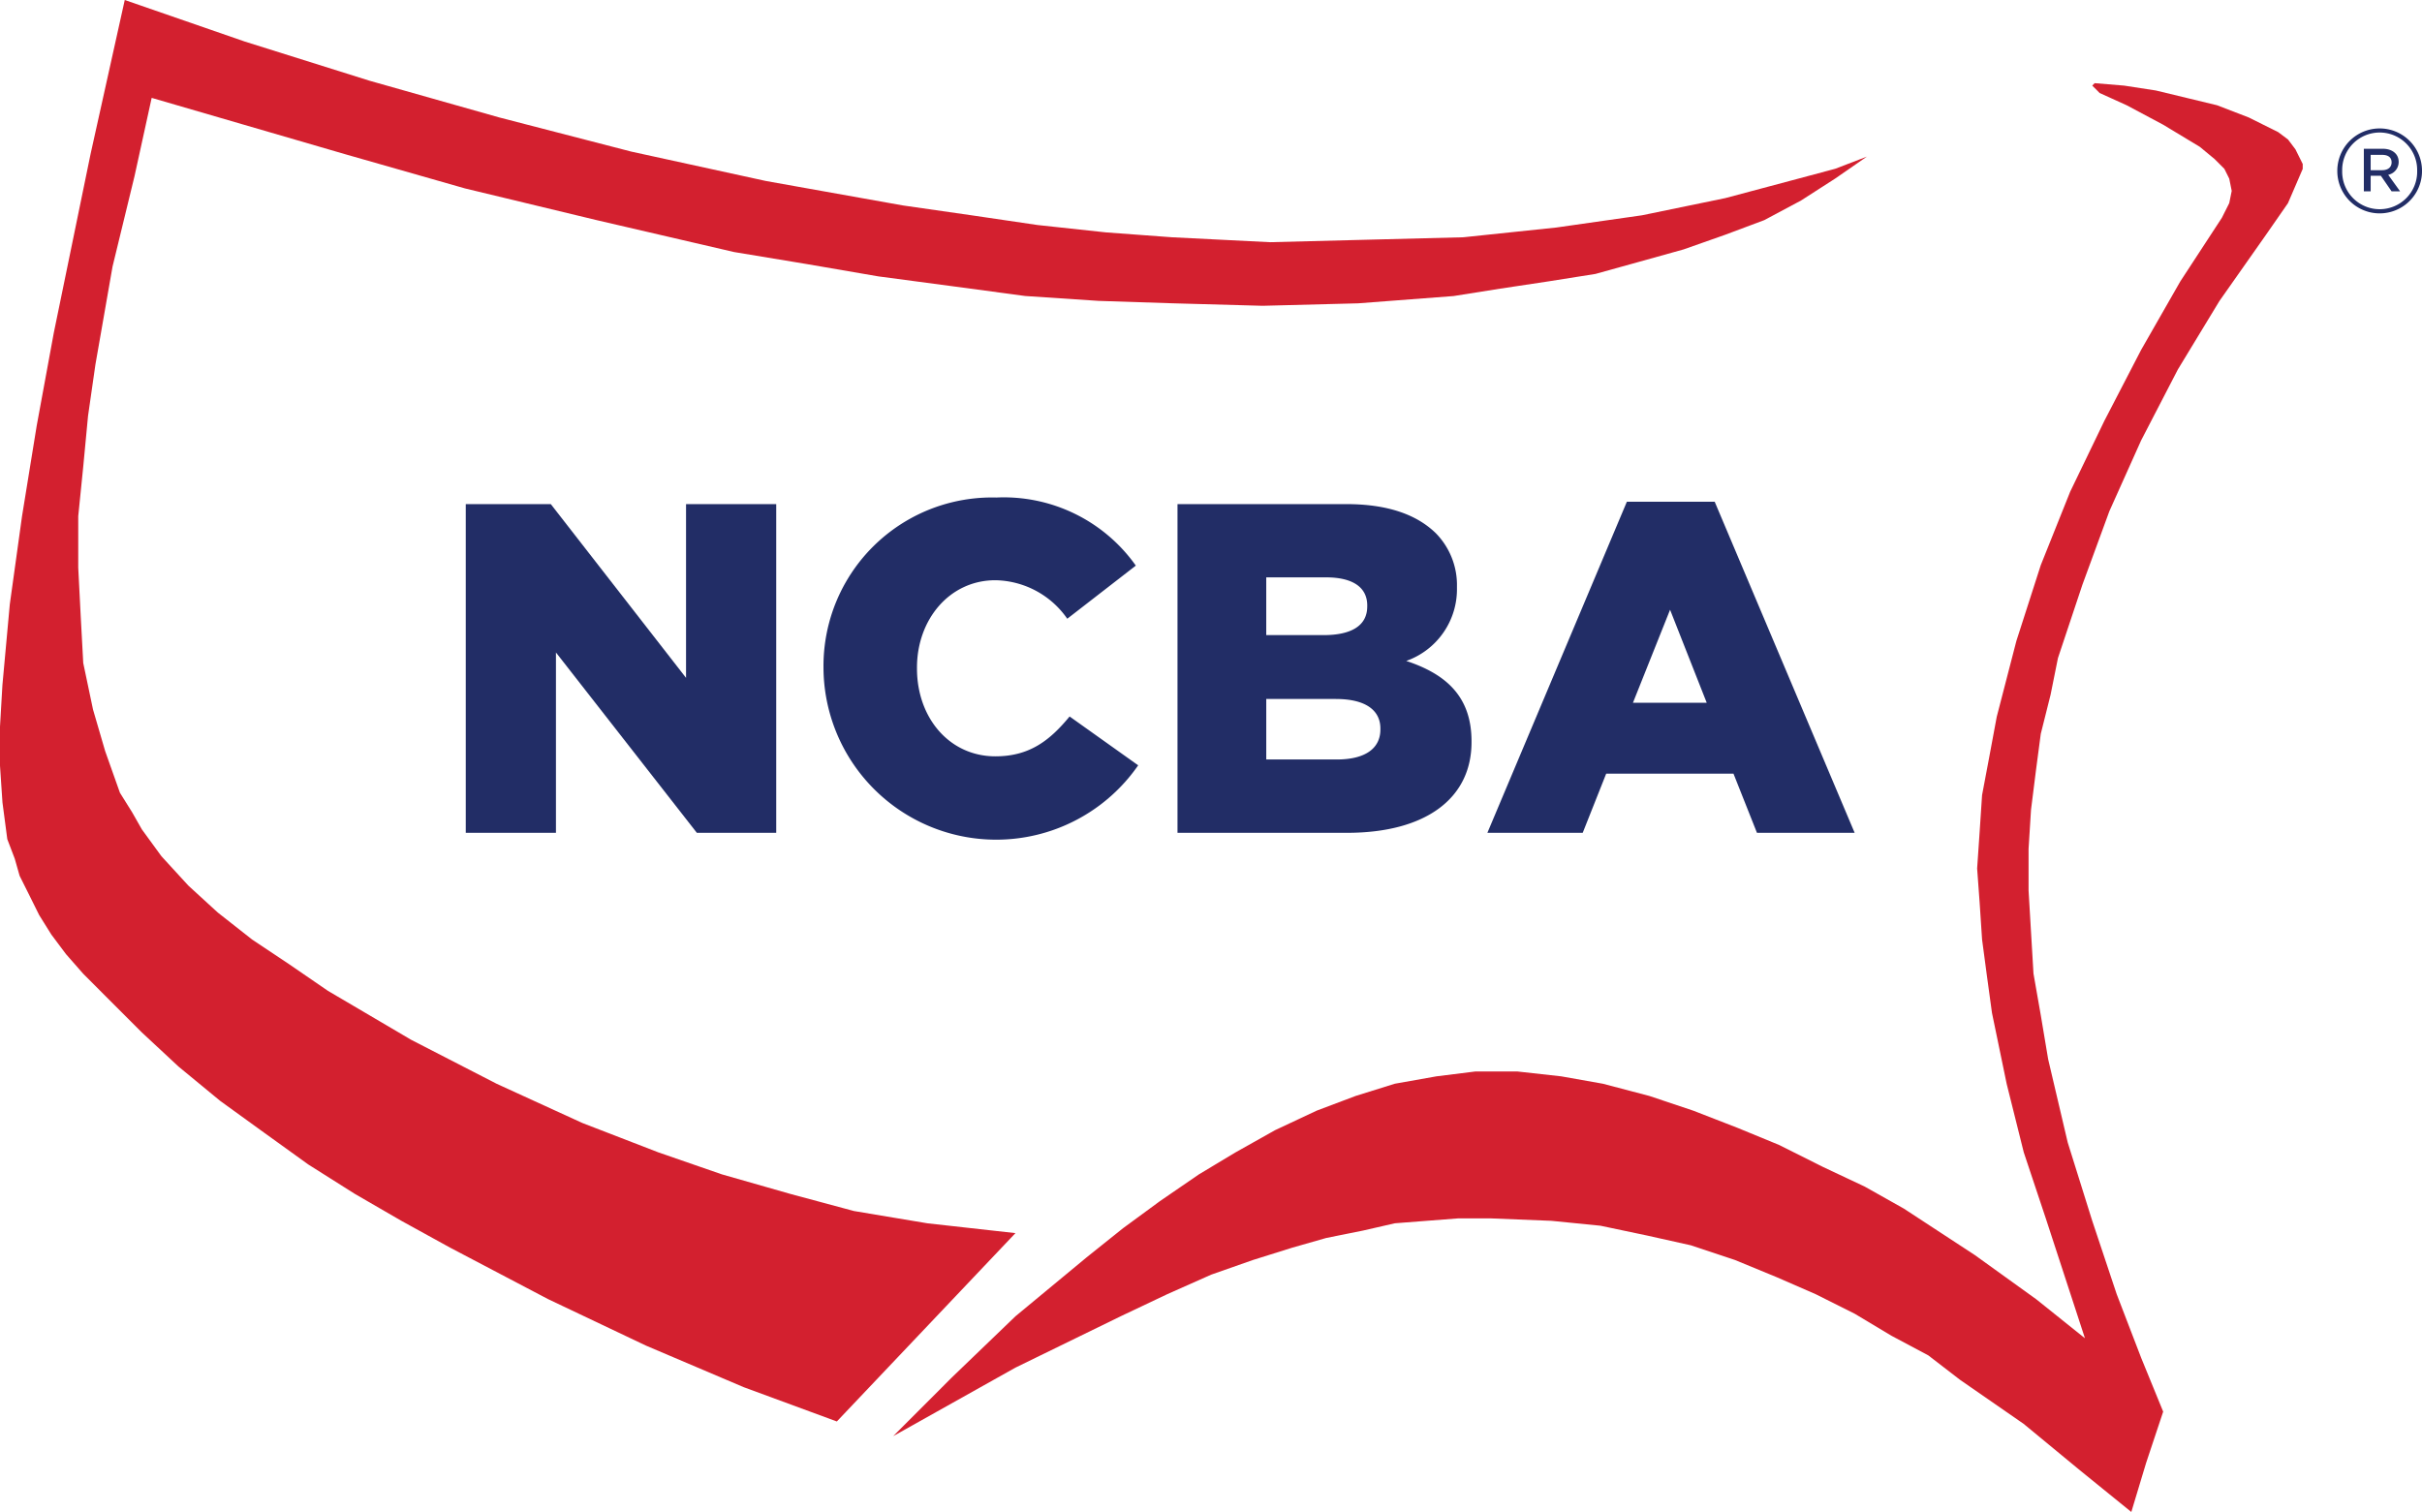
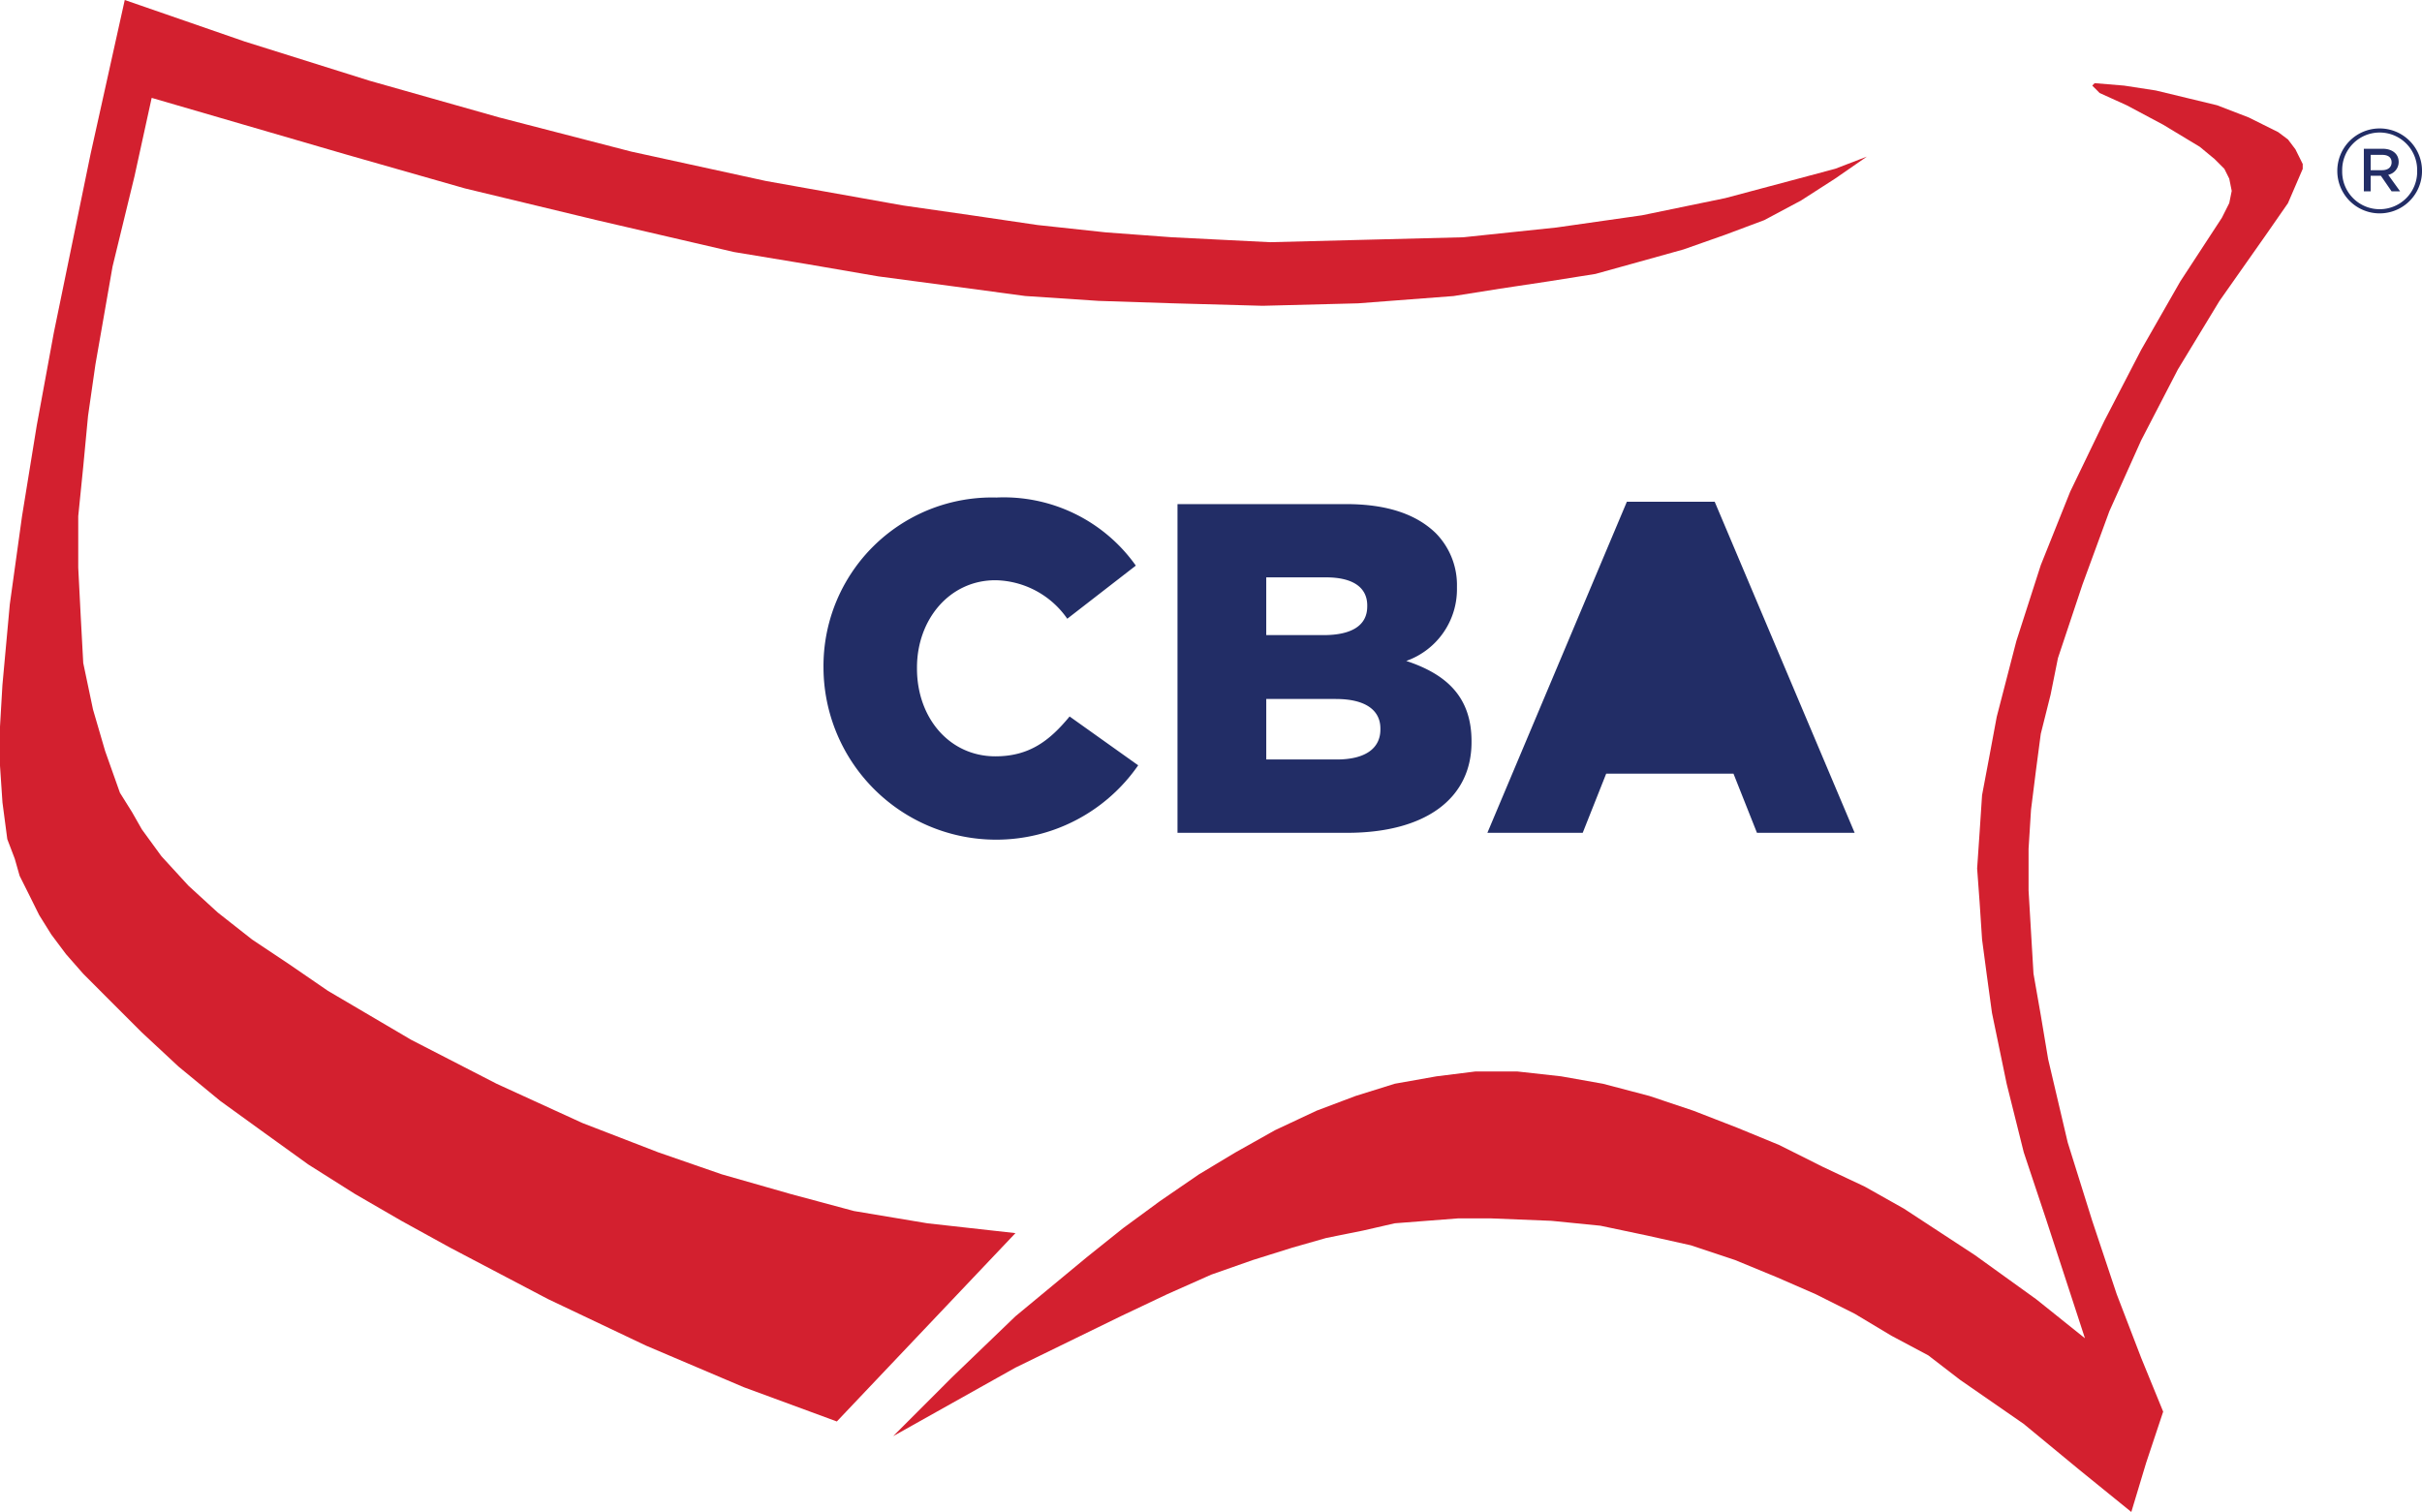
<svg xmlns="http://www.w3.org/2000/svg" id="NCBA_RGB" width="164.071" height="102.446" viewBox="0 0 164.071 102.446">
  <path id="Path_1" data-name="Path 1" d="M141.733,5.8h0l.164-.165,1.992.165,2.153.331,4.145,1,2.153.83,1.991.992.665.5.5.663.331.665.164.331v.331l-.5,1.161-.5,1.162L153.5,15.912l-3.148,4.477-2.817,4.641-2.489,4.806-2.153,4.8-1.825,4.977-1.658,4.973-.5,2.487-.664,2.649-.328,2.487-.333,2.655-.166,2.65v2.819l.166,2.817.167,2.817.494,2.817.5,2.984,1.325,5.64,1.658,5.3,1.658,4.972L145.047,92l1.491,3.647-1.158,3.479-1,3.318-3.478-2.821-3.815-3.148-4.311-2.986-2.153-1.658-2.487-1.324-2.487-1.49L123,87.689l-2.653-1.157-2.817-1.161-2.983-.994-2.984-.666-3.15-.663-3.314-.331-4.145-.167H98.8l-2.156.167-2.155.167-2.156.494-2.486.5-2.321.663-2.653.832-2.82.99L79.07,87.689l-3.148,1.493-7.13,3.48-8.285,4.643,3.976-3.978,4.309-4.145L73.6,85.2l2.486-1.989,2.486-1.825,2.654-1.822,2.487-1.493,2.653-1.491,2.82-1.324,2.65-1,2.653-.828,2.817-.5,2.653-.331h2.817l2.983.331,2.82.5,3.15.828,2.983,1,2.984,1.159,2.817,1.159L123.5,79.07l2.82,1.328,2.65,1.491,4.809,3.148,4.145,2.984,3.314,2.652-2.653-8.123-1.492-4.476-1.158-4.641-.995-4.806L134.6,66.14l-.331-2.487-.164-2.485-.17-2.325.17-2.485.164-2.485.5-2.652.494-2.655,1.33-5.137,1.653-5.139,1.991-4.973,2.32-4.81,2.487-4.8,2.653-4.639,2.817-4.312.5-.994.167-.828-.167-.83-.331-.665-.66-.661-1-.828L146.538,8.45l-2.486-1.324L142.23,6.3l-.164-.169-.333-.331Zm-15.252,4.806h0l-2.156.828-2.486.665-4.973,1.326-5.633,1.162-5.8.828-6.3.661-6.462.165-6.632.169L79.4,16.077l-4.477-.331-4.639-.5-4.479-.66-4.639-.666-9.281-1.657-9.118-1.991L33.815,7.956,25.031,5.469,16.578,2.814,8.451,0,6.134,10.443l-2.488,12.1-1.159,6.3-.995,6.134L.664,40.945l-.5,5.469L0,49.231v2.652L.167,54.37l.327,2.487L1,58.184l.33,1.159.664,1.328L2.653,62l.828,1.326.995,1.328,1.162,1.324,1.489,1.493,2.487,2.487L12.1,72.271l2.82,2.323L17.9,76.75,20.885,78.9l3.152,1.991,3.15,1.824L30.5,84.539l6.626,3.482,6.631,3.15,6.632,2.821,6.3,2.32,12.1-12.762-5.964-.665-4.976-.832-4.309-1.159L48.9,79.568l-4.311-1.493-5.14-1.987-5.8-2.654-5.8-2.984-2.817-1.658-2.817-1.657L19.56,65.312l-2.486-1.658L14.754,61.83l-1.991-1.822-1.825-1.991L9.613,56.2l-.661-1.161-.828-1.326-1-2.821L6.3,48.069l-.661-3.146-.17-3.151L5.3,38.458V34.976l.334-3.313.33-3.484.5-3.48,1.159-6.634,1.491-6.134,1.161-5.3,13.095,3.814,8.124,2.32,8.951,2.156,9.285,2.156L54.7,17.9l4.806.827,4.973.661,4.973.668,4.975.331,4.973.162,6.134.17L92,20.552l6.467-.493,3.147-.5,3.318-.5,3.15-.5,2.984-.828,2.983-.832,2.817-.992,2.653-.994,2.487-1.328,2.319-1.491,2.156-1.493Z" transform="translate(0)" fill="#d3202f" fill-rule="evenodd" />
-   <path id="Path_2" data-name="Path 2" d="M165.954,179.648h5.76l9.162,11.772V179.648h6.109V201.92h-5.377L172.063,189.7V201.92h-6.109Z" transform="translate(-134.402 -145.492)" fill="#222d66" />
  <path id="Path_3" data-name="Path 3" d="M293.42,188.95v-.064a11.414,11.414,0,0,1,11.708-11.581,10.958,10.958,0,0,1,9.449,4.613l-4.644,3.6a6.049,6.049,0,0,0-4.869-2.609c-3.118,0-5.312,2.673-5.312,5.918v.063c0,3.341,2.195,5.95,5.312,5.95,2.323,0,3.691-1.082,5.027-2.7l4.646,3.309a11.7,11.7,0,0,1-21.317-6.491Z" transform="translate(-237.634 -143.595)" fill="#222d66" />
  <path id="Path_4" data-name="Path 4" d="M419.546,179.648h11.423c2.8,0,4.771.7,6.077,1.972a5.013,5.013,0,0,1,1.431,3.627v.064a5.154,5.154,0,0,1-3.435,4.963c2.7.891,4.422,2.418,4.422,5.441v.063c0,3.819-3.118,6.142-8.432,6.142H419.546ZM432.4,186.52c0-1.241-.985-1.909-2.8-1.909h-4.042v3.913h3.882c1.878,0,2.959-.636,2.959-1.94Zm-2.131,6.331h-4.71v4.1h4.773c1.91,0,2.959-.732,2.959-2.036v-.064C433.29,193.647,432.336,192.852,430.269,192.852Z" transform="translate(-339.78 -145.492)" fill="#222d66" />
-   <path id="Path_5" data-name="Path 5" d="M539.4,178.809h5.95l9.481,22.432h-6.618l-1.591-4.01H538l-1.591,4.01h-6.458Zm5.409,13.618-2.482-6.3-2.514,6.3Z" transform="translate(-429.193 -144.813)" fill="#222d66" />
+   <path id="Path_5" data-name="Path 5" d="M539.4,178.809h5.95l9.481,22.432h-6.618l-1.591-4.01H538l-1.591,4.01h-6.458ZZ" transform="translate(-429.193 -144.813)" fill="#222d66" />
  <path id="Path_6" data-name="Path 6" d="M832.789,48.637v-.017a2.869,2.869,0,1,1,5.738-.017v.017a2.869,2.869,0,1,1-5.738.017Zm5.409-.017V48.6a2.54,2.54,0,1,0-5.079.017v.017a2.54,2.54,0,1,0,5.079-.017Zm-3.611-1.5h1.287c.593,0,1.072.313,1.072.89a.889.889,0,0,1-.709.874l.807,1.121h-.577l-.726-1.055h-.692v1.055h-.462Zm1.237,1.451c.412,0,.643-.214.643-.528,0-.346-.247-.511-.643-.511h-.775v1.039Z" transform="translate(-674.455 -37.04)" fill="#222d66" />
</svg>